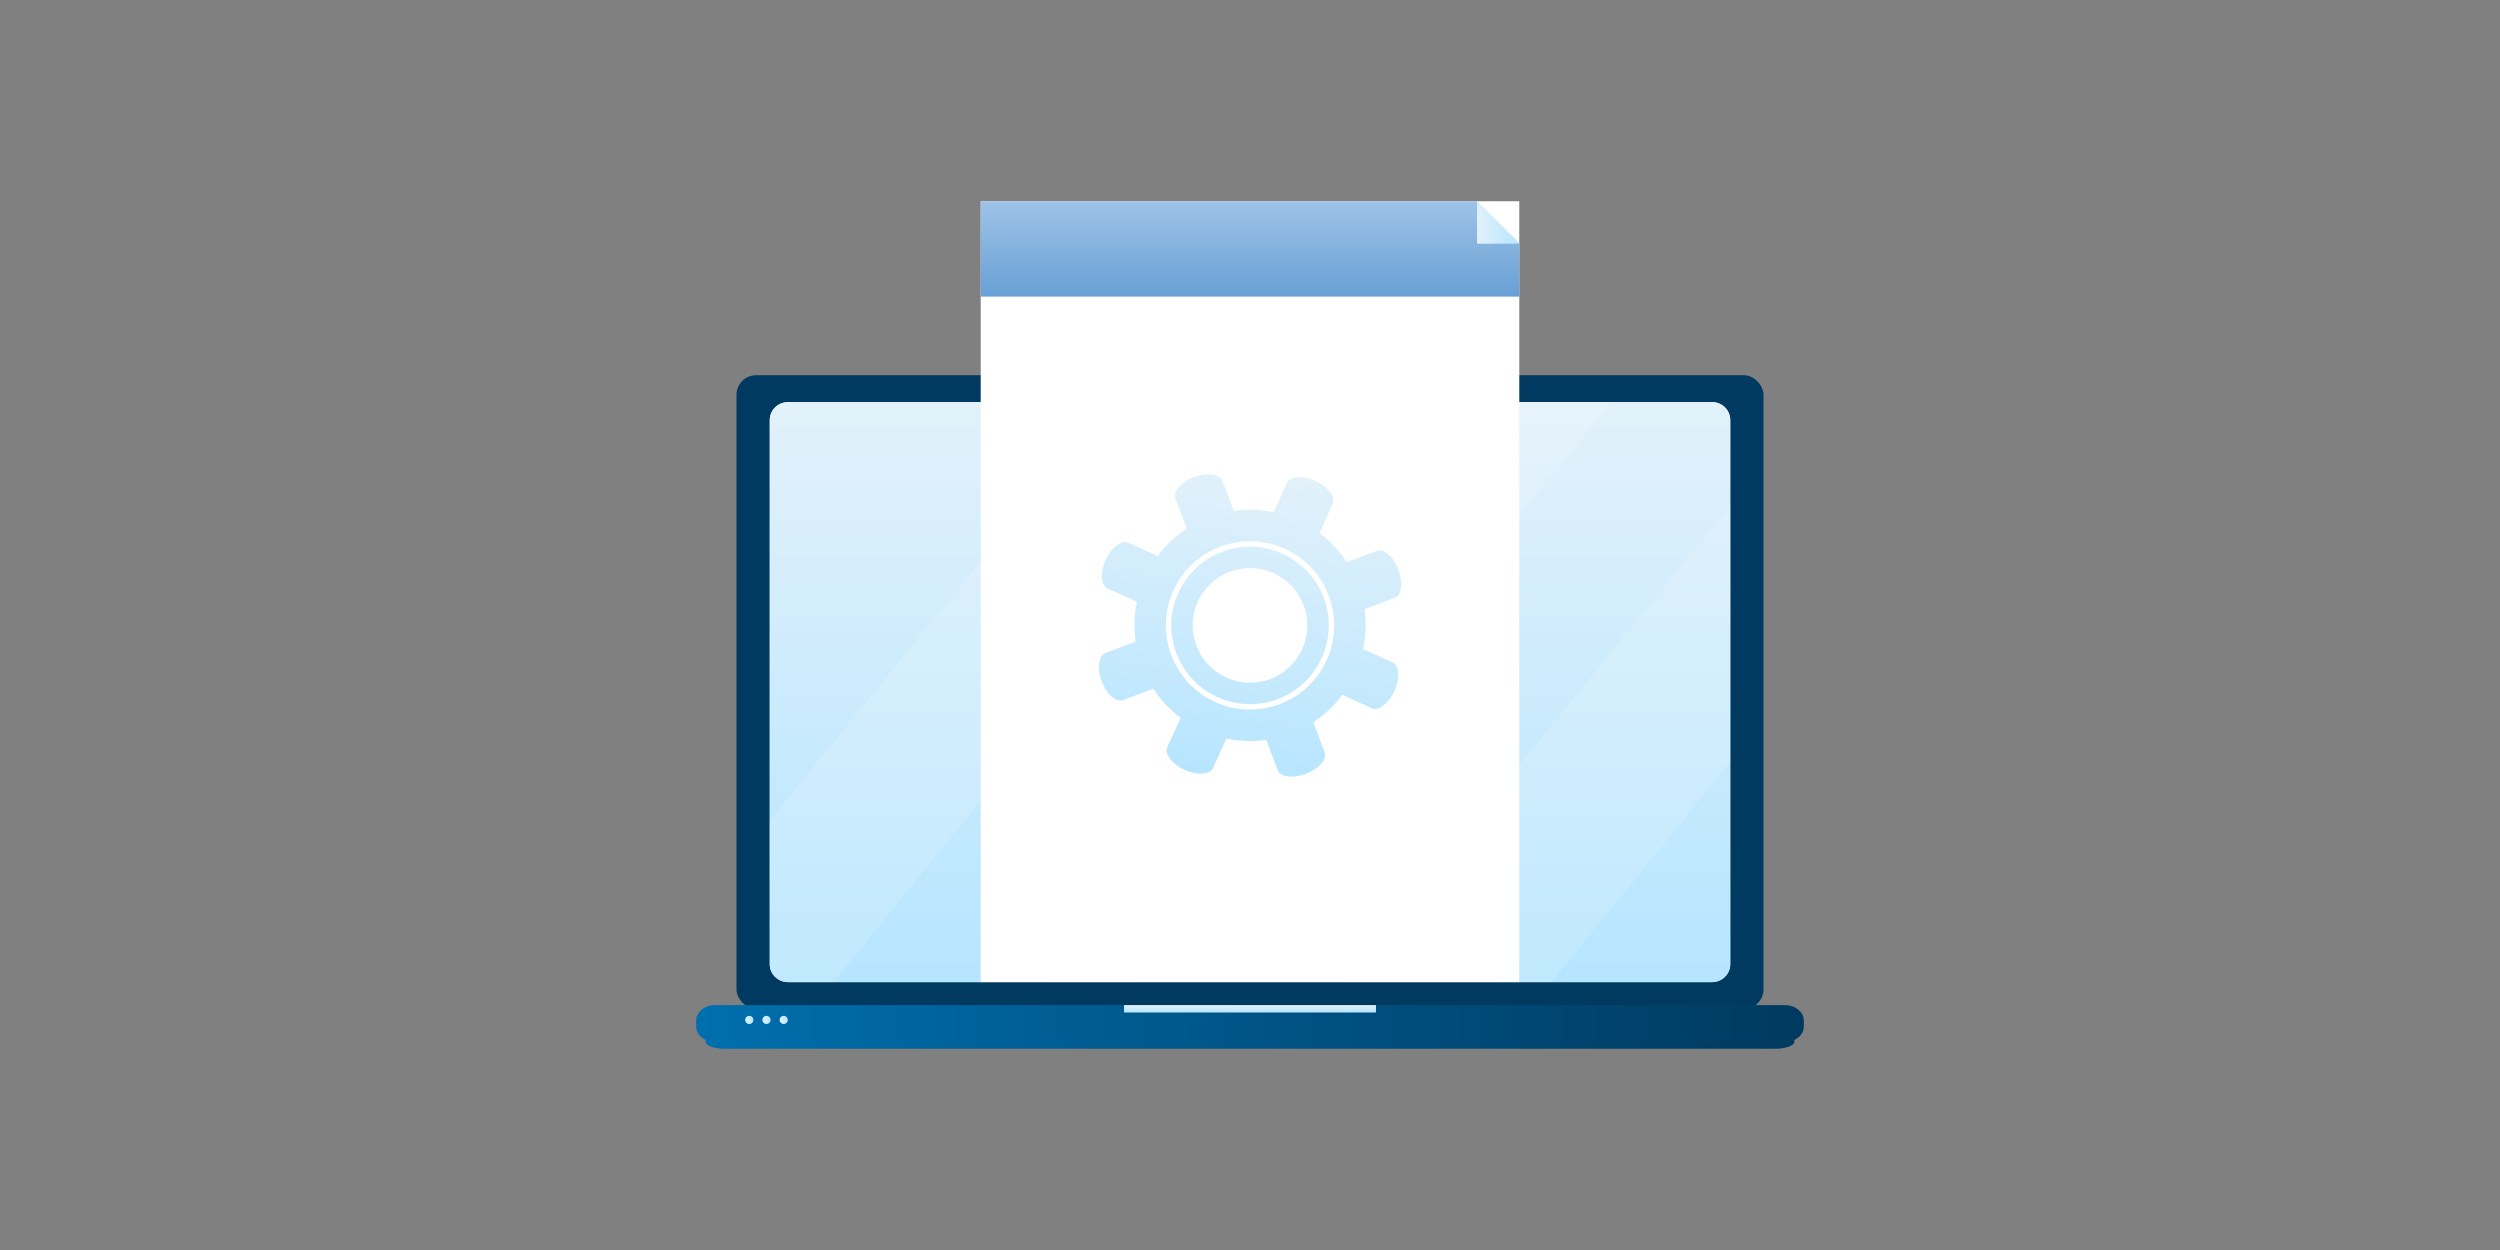
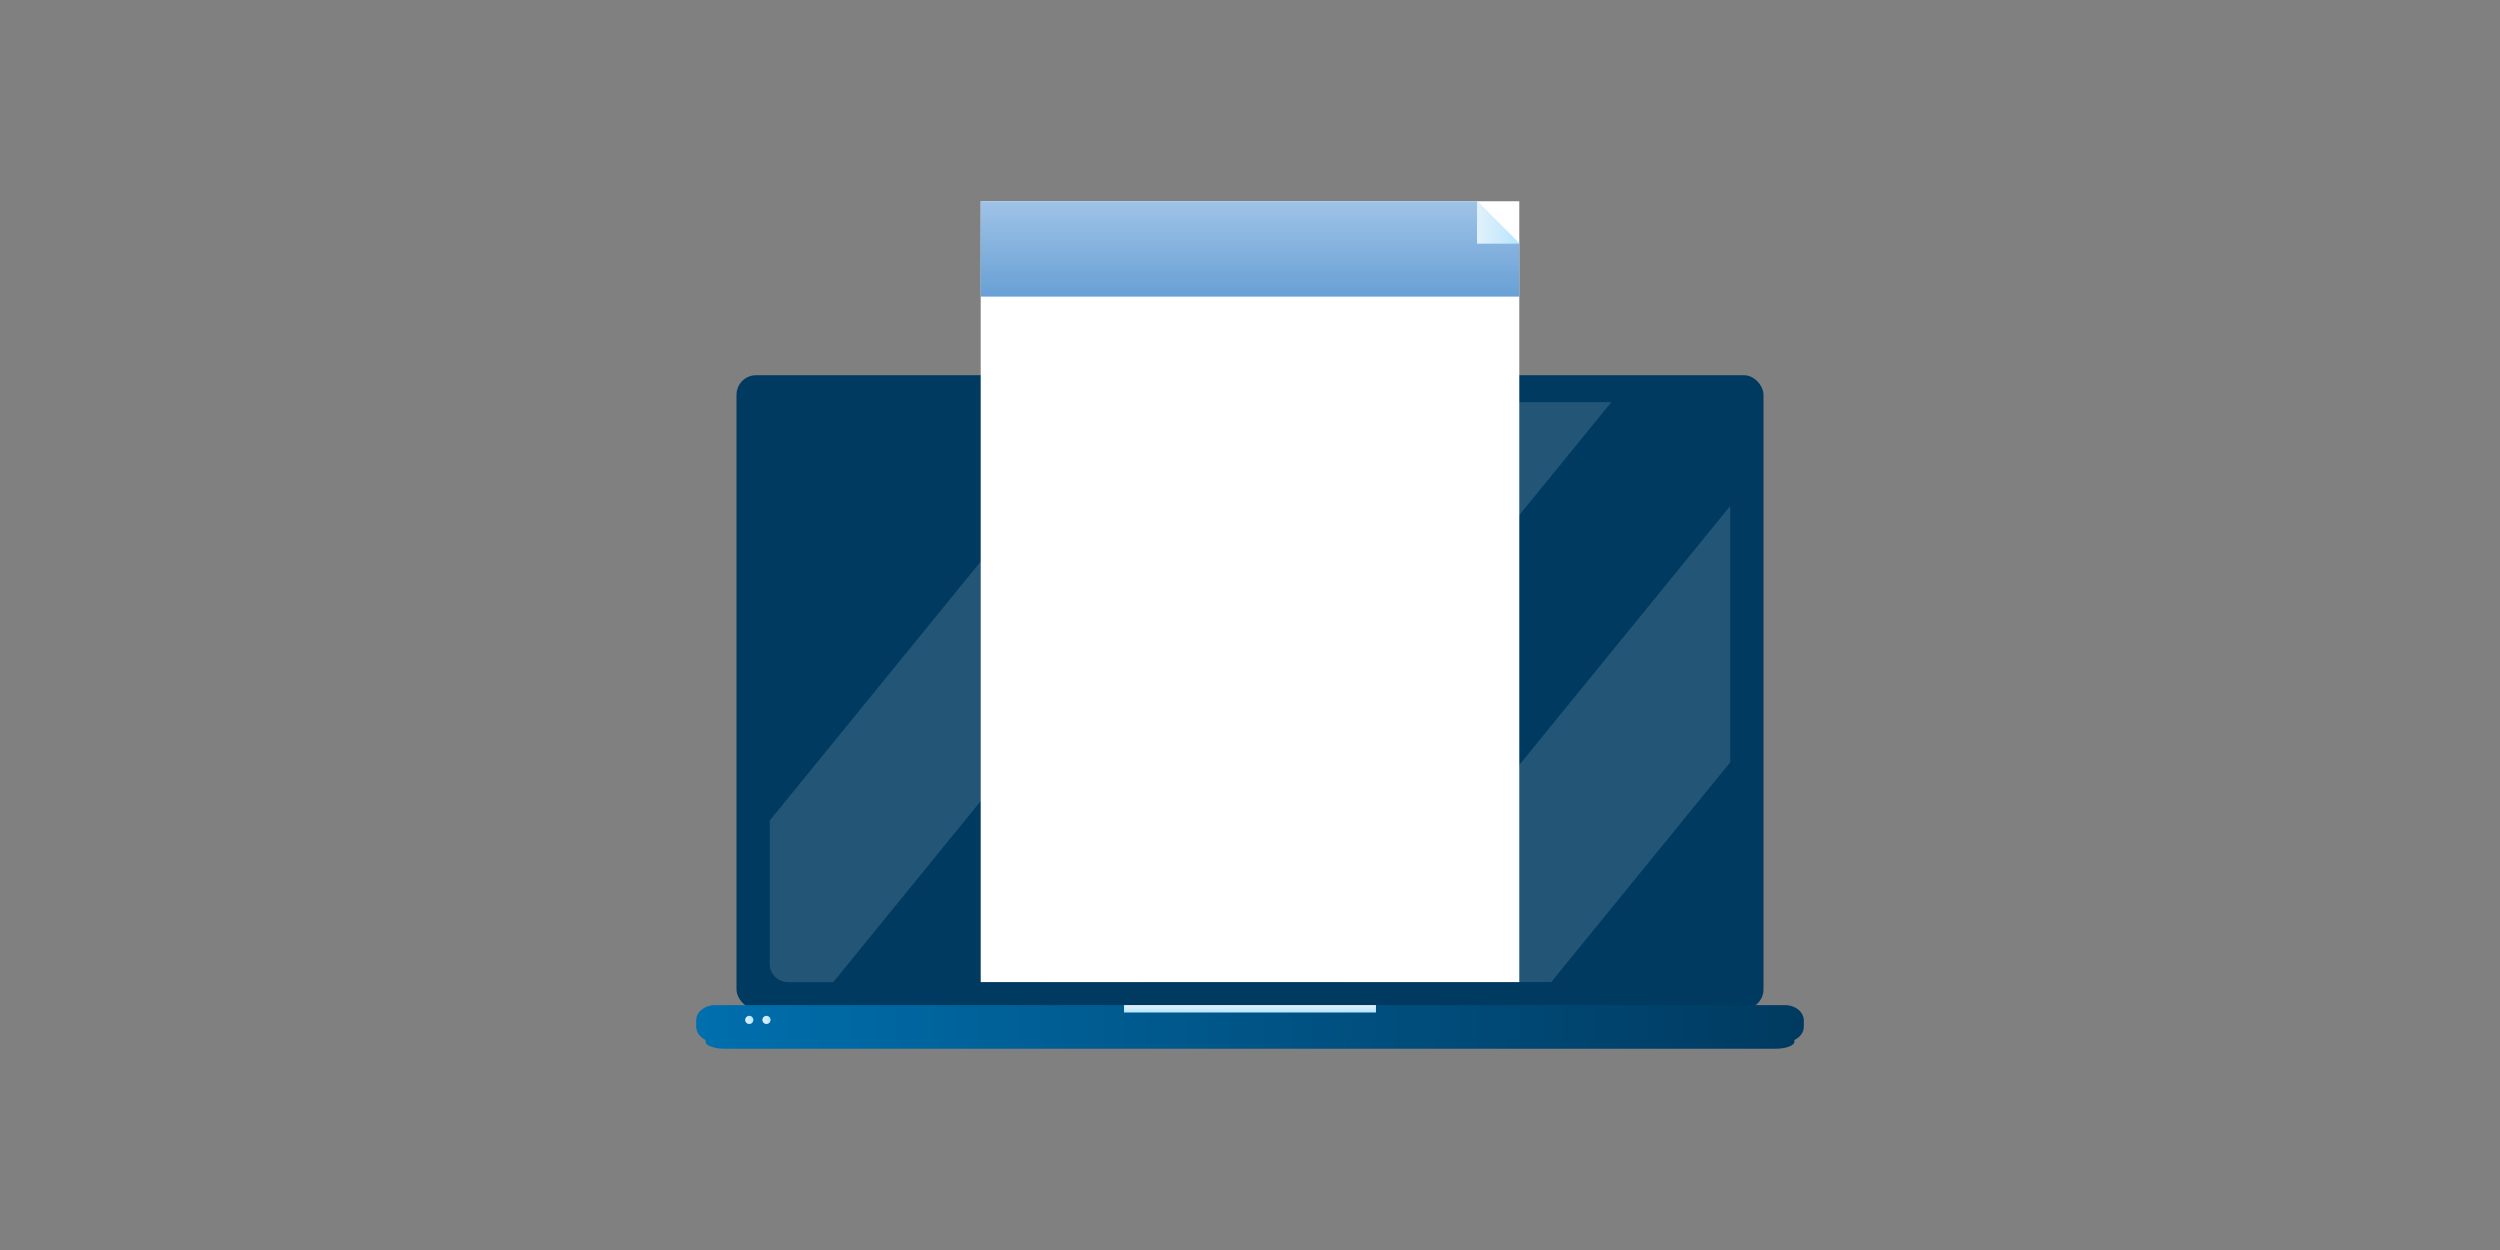
<svg xmlns="http://www.w3.org/2000/svg" xmlns:xlink="http://www.w3.org/1999/xlink" id="Ebene_2" data-name="Ebene 2" viewBox="0 0 600 300">
  <rect x="0" y="0" width="600" height="300" fill="#808080" stroke="none" />
  <defs>
    <style>
      .cls-1 {
        fill: url(#linear-gradient);
      }

      .cls-1, .cls-2, .cls-3, .cls-4, .cls-5, .cls-6, .cls-7, .cls-8, .cls-9, .cls-10, .cls-11, .cls-12, .cls-13, .cls-14 {
        stroke-width: 0px;
      }

      .cls-2 {
        fill: #003a60;
      }

      .cls-3 {
        fill: url(#linear-gradient-6);
      }

      .cls-15 {
        opacity: .2;
      }

      .cls-4 {
        fill: url(#linear-gradient-5);
      }

      .cls-5 {
        fill: none;
      }

      .cls-6 {
        fill: url(#linear-gradient-2);
      }

      .cls-7 {
        fill: url(#linear-gradient-7);
      }

      .cls-8 {
        fill: url(#linear-gradient-3);
      }

      .cls-9 {
        fill: url(#linear-gradient-9);
      }

      .cls-10 {
        fill: url(#linear-gradient-8);
      }

      .cls-11 {
        opacity: .68;
      }

      .cls-11, .cls-12 {
        fill: #fff;
      }

      .cls-13 {
        fill: url(#linear-gradient-10);
      }

      .cls-14 {
        fill: url(#linear-gradient-4);
      }
    </style>
    <linearGradient id="linear-gradient" x1="300" y1="96.51" x2="300" y2="235.7" gradientUnits="userSpaceOnUse">
      <stop offset="0" stop-color="#e2f1fa" />
      <stop offset="1" stop-color="#b6e5ff" />
    </linearGradient>
    <linearGradient id="linear-gradient-2" x1="169.34" y1="247.27" x2="430.66" y2="247.27" gradientUnits="userSpaceOnUse">
      <stop offset="0" stop-color="#006fad" />
      <stop offset="1" stop-color="#003a60" />
    </linearGradient>
    <linearGradient id="linear-gradient-3" x1="167.08" y1="245.65" x2="432.92" y2="245.65" xlink:href="#linear-gradient-2" />
    <linearGradient id="linear-gradient-4" x1="178.85" y1="244.78" x2="180.81" y2="244.78" xlink:href="#linear-gradient" />
    <linearGradient id="linear-gradient-5" x1="182.99" y1="244.78" x2="184.94" y2="244.78" xlink:href="#linear-gradient" />
    <linearGradient id="linear-gradient-6" x1="187.12" y1="244.78" x2="189.07" y2="244.78" xlink:href="#linear-gradient" />
    <linearGradient id="linear-gradient-7" x1="300" y1="241.22" x2="300" y2="243.01" xlink:href="#linear-gradient" />
    <linearGradient id="linear-gradient-8" x1="452.8" y1="48.3" x2="452.8" y2="71.18" gradientTransform="translate(-152.8)" gradientUnits="userSpaceOnUse">
      <stop offset="0" stop-color="#9fc3e7" />
      <stop offset="1" stop-color="#68a0d5" />
    </linearGradient>
    <linearGradient id="linear-gradient-9" x1="354.49" y1="53.39" x2="364.68" y2="53.39" xlink:href="#linear-gradient" />
    <linearGradient id="linear-gradient-10" x1="2995.35" y1="395.18" x2="3037.11" y2="455.88" gradientTransform="translate(-1666.06 -2176.37) rotate(41.77)" xlink:href="#linear-gradient" />
  </defs>
  <g id="Ebene_1-2" data-name="Ebene 1">
    <g>
      <rect class="cls-5" width="600" height="300" />
      <g>
        <rect class="cls-2" x="176.76" y="90.05" width="246.48" height="152.11" rx="4.71" ry="4.71" />
-         <path class="cls-12" d="M410.86,96.51h-221.72c-2.43,0-4.4,1.93-4.4,4.31v130.58c0,2.38,1.97,4.31,4.4,4.31h221.72c2.43,0,4.4-1.93,4.4-4.31V100.81c0-2.38-1.97-4.31-4.4-4.31Z" />
-         <path class="cls-1" d="M415.26,231.4c0,2.38-1.97,4.31-4.4,4.31h-221.72c-2.43,0-4.4-1.93-4.4-4.31V100.81c0-2.38,1.97-4.31,4.4-4.31h221.72c2.43,0,4.4,1.93,4.4,4.31v130.58Z" />
        <path class="cls-6" d="M430.66,250c0,.94-2.06,1.7-4.61,1.7h-252.11c-2.55,0-4.61-.76-4.61-1.7v-5.46c0-.94,2.06-1.7,4.61-1.7h252.11c2.55,0,4.61.76,4.61,1.7v5.46Z" />
        <path class="cls-8" d="M432.92,246.38c0,2.05-2.03,3.7-4.53,3.7H171.61c-2.5,0-4.53-1.66-4.53-3.7v-1.45c0-2.05,2.03-3.7,4.53-3.7h256.78c2.5,0,4.53,1.66,4.53,3.7v1.45Z" />
        <path class="cls-14" d="M180.81,244.78c0,.54-.44.98-.98.98s-.98-.44-.98-.98.44-.98.98-.98.98.44.98.98Z" />
        <path class="cls-4" d="M184.94,244.78c0,.54-.44.98-.98.98s-.98-.44-.98-.98.44-.98.98-.98.98.44.98.98Z" />
-         <path class="cls-3" d="M189.07,244.78c0,.54-.44.98-.98.98s-.98-.44-.98-.98.44-.98.98-.98.98.44.98.98Z" />
        <rect class="cls-7" x="269.77" y="241.22" width="60.46" height="1.78" />
        <g class="cls-15">
          <polygon class="cls-11" points="250.1 235.7 273.36 235.7 386.73 96.51 363.48 96.51 250.1 235.7" />
          <path class="cls-11" d="M184.74,196.92v34.48c0,2.38,1.97,4.31,4.4,4.31h10.85l113.38-139.2h-46.84l-81.79,100.41Z" />
          <polygon class="cls-11" points="372.29 235.7 415.26 182.95 415.26 121.42 322.18 235.7 372.29 235.7" />
        </g>
        <rect class="cls-12" x="235.37" y="48.3" width="129.26" height="187.4" />
        <polygon class="cls-10" points="354.44 48.3 235.37 48.3 235.37 71.18 364.63 71.18 364.63 58.48 354.44 48.3" />
        <polygon class="cls-9" points="354.49 58.48 354.49 48.3 364.68 58.48 354.49 58.48" />
        <g>
-           <path class="cls-13" d="M330.44,132.2l-7.21,2.71c-1.79-2.74-4.02-5.07-6.56-6.98l3.19-7.04c.74-1.64-1.12-4.08-4.16-5.46-3.03-1.38-6.09-1.16-6.83.48l-3.2,7.03c-3.11-.65-6.33-.78-9.57-.32l-2.72-7.22c-.62-1.69-3.68-2.1-6.78-.92-3.12,1.18-5.13,3.48-4.5,5.18l2.72,7.21c-2.74,1.79-5.08,4.02-6.98,6.56l-7.05-3.19c-1.63-.74-4.07,1.12-5.45,4.15-1.38,3.04-1.16,6.09.48,6.84l7.05,3.19c-.66,3.1-.79,6.34-.33,9.57l-7.22,2.72c-1.68.64-2.09,3.68-.92,6.8,1.17,3.12,3.48,5.14,5.17,4.5l7.22-2.72c1.79,2.74,4.02,5.08,6.56,6.98l-3.2,7.04c-.74,1.64,1.12,4.08,4.15,5.46,3.03,1.36,6.1,1.16,6.84-.48l3.19-7.04c3.1.66,6.33.79,9.57.33l2.72,7.22c.64,1.69,3.68,2.1,6.79.92,3.12-1.18,5.13-3.49,4.5-5.17l-2.72-7.22c2.74-1.78,5.07-4.02,6.98-6.57l7.04,3.2c1.63.74,4.08-1.12,5.45-4.15,1.38-3.04,1.17-6.09-.47-6.84l-7.04-3.19c.66-3.1.79-6.33.33-9.57l7.22-2.71c1.68-.63,2.09-3.68.91-6.79-1.17-3.13-3.48-5.13-5.17-4.5ZM304.85,162.98c-7.1,2.67-15.06-.94-17.73-8.04-2.67-7.1.93-15.04,8.03-17.72,7.1-2.67,15.06.92,17.73,8.03,2.67,7.1-.93,15.05-8.03,17.73Z" />
          <path class="cls-12" d="M280.38,154.89c2.65,10.84,13.57,17.48,24.41,14.83,10.84-2.64,17.48-13.57,14.83-24.41-2.64-10.84-13.57-17.48-24.41-14.83-10.84,2.64-17.48,13.57-14.83,24.41ZM318.36,145.62c2.47,10.14-3.74,20.36-13.88,22.84-10.14,2.47-20.36-3.74-22.84-13.88-2.47-10.14,3.74-20.36,13.88-22.84,10.14-2.47,20.36,3.74,22.84,13.88Z" />
        </g>
      </g>
    </g>
  </g>
</svg>